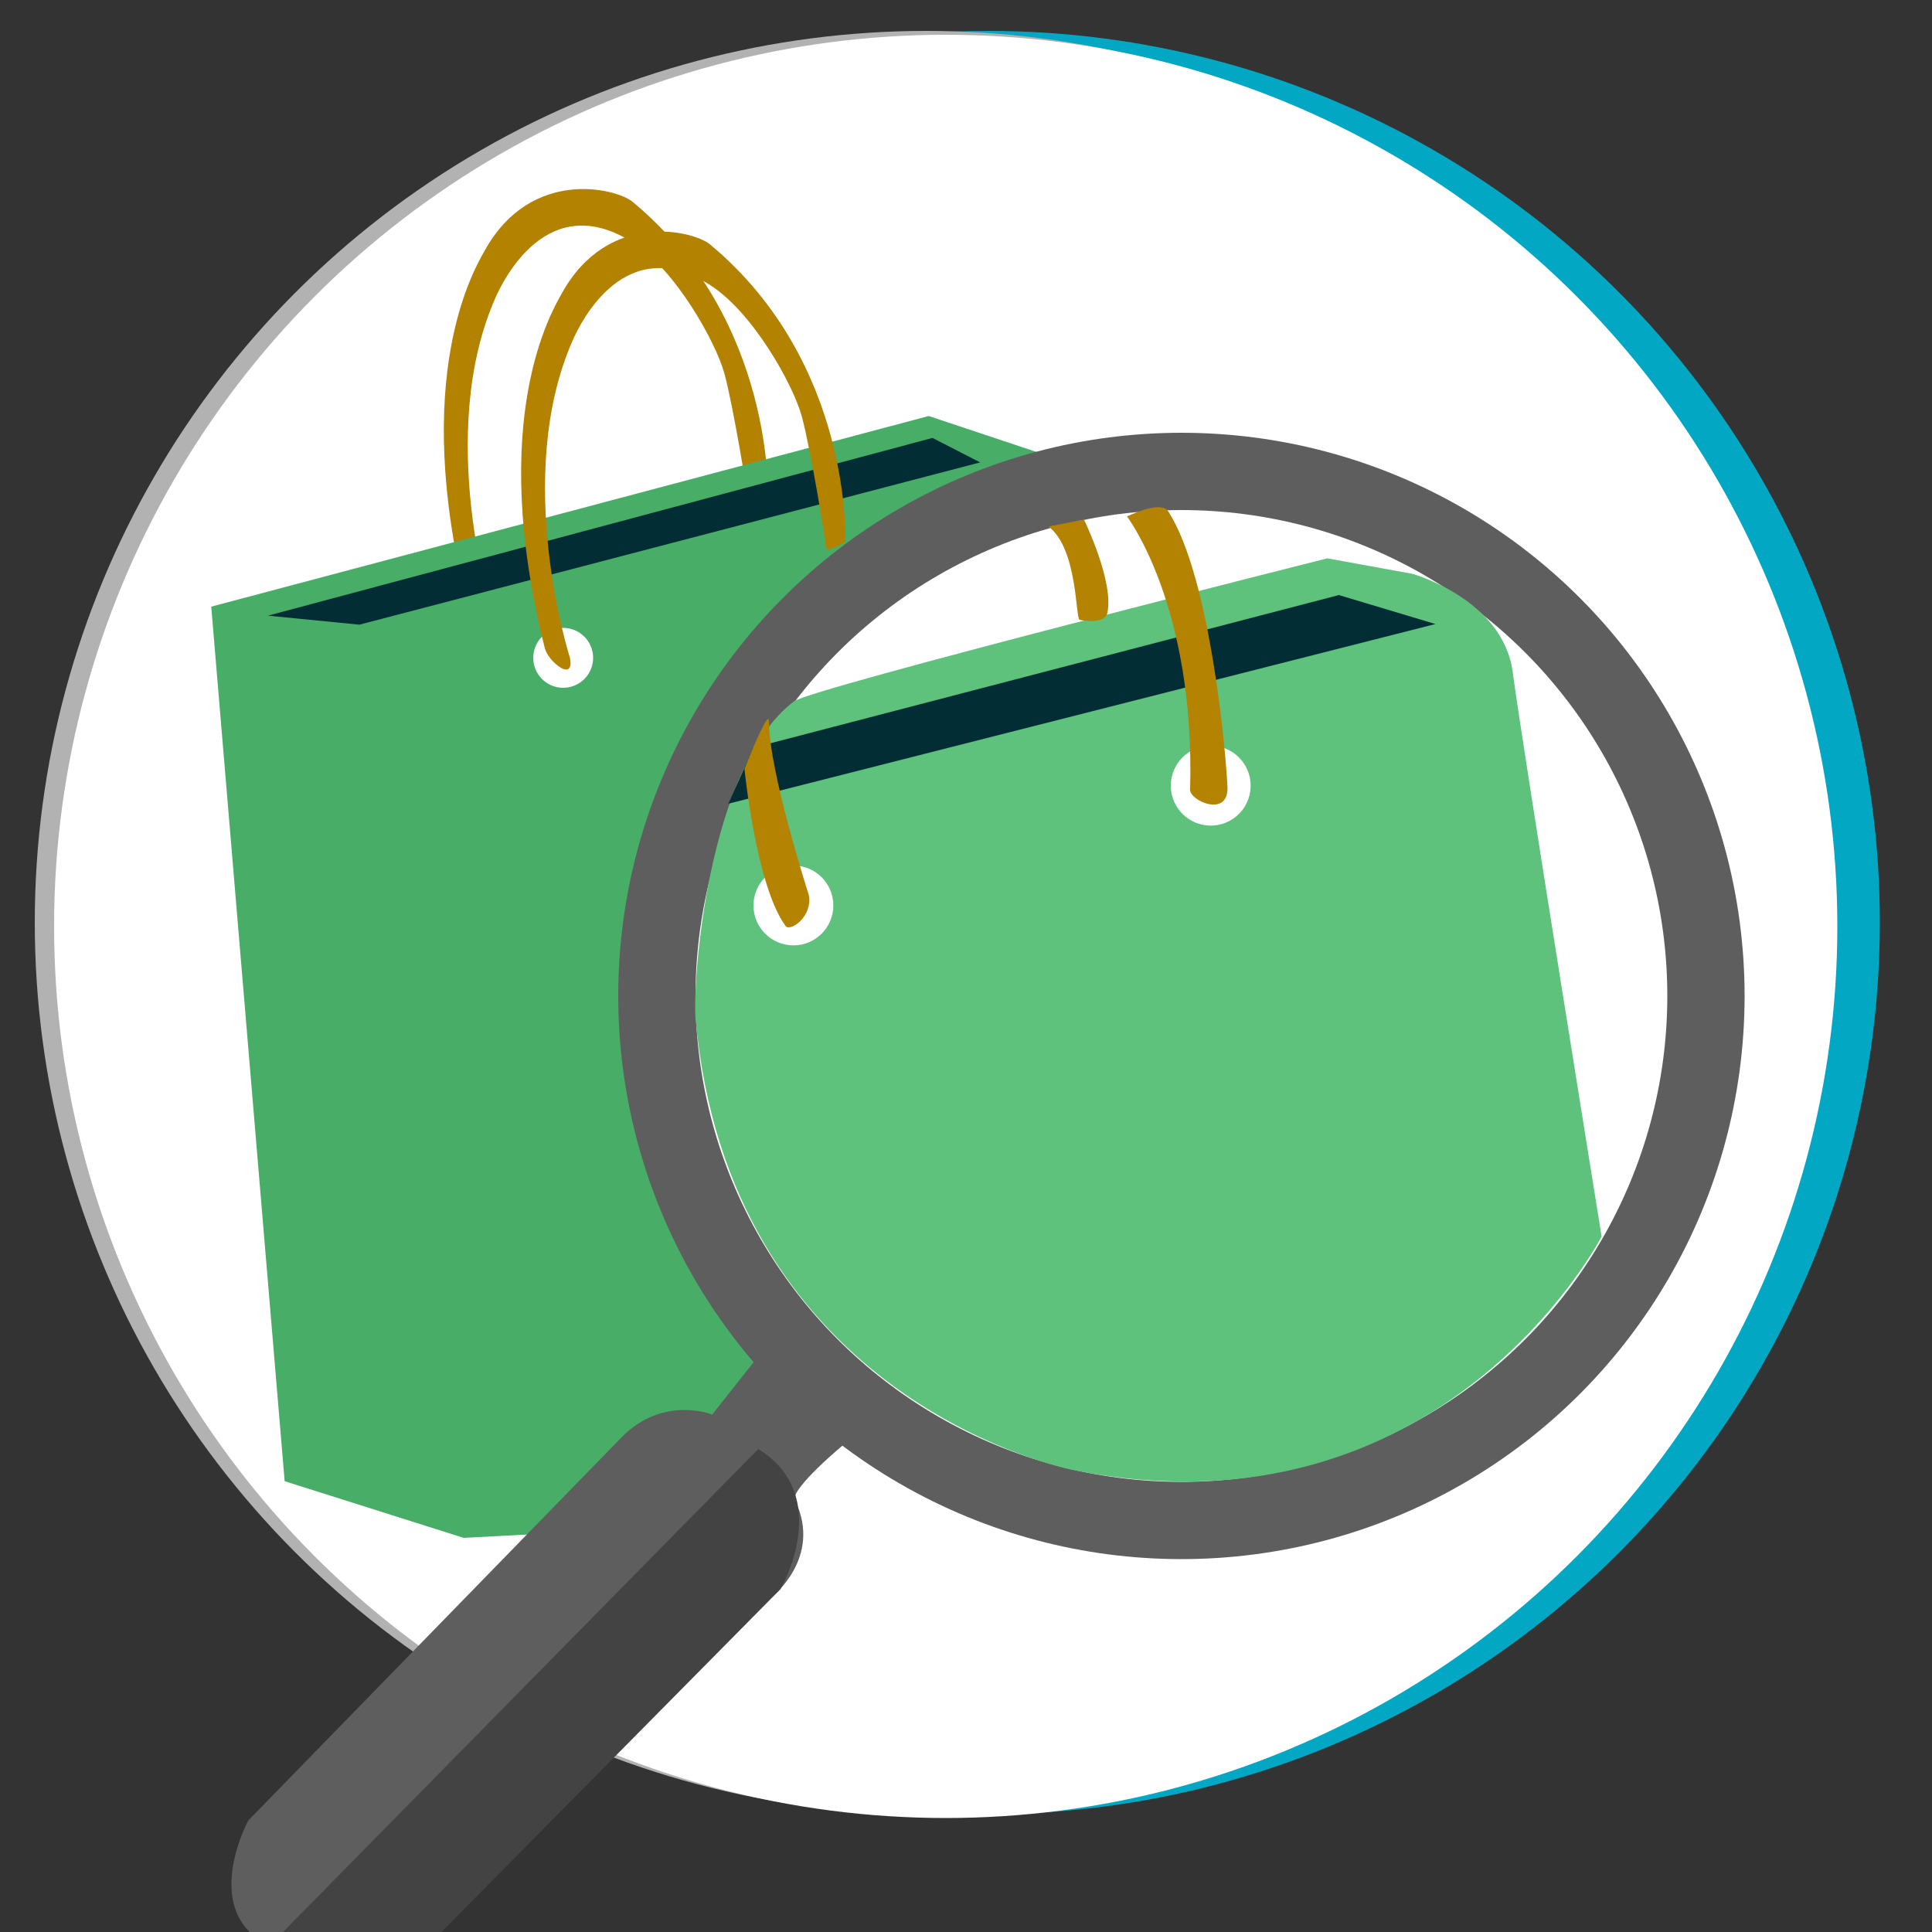
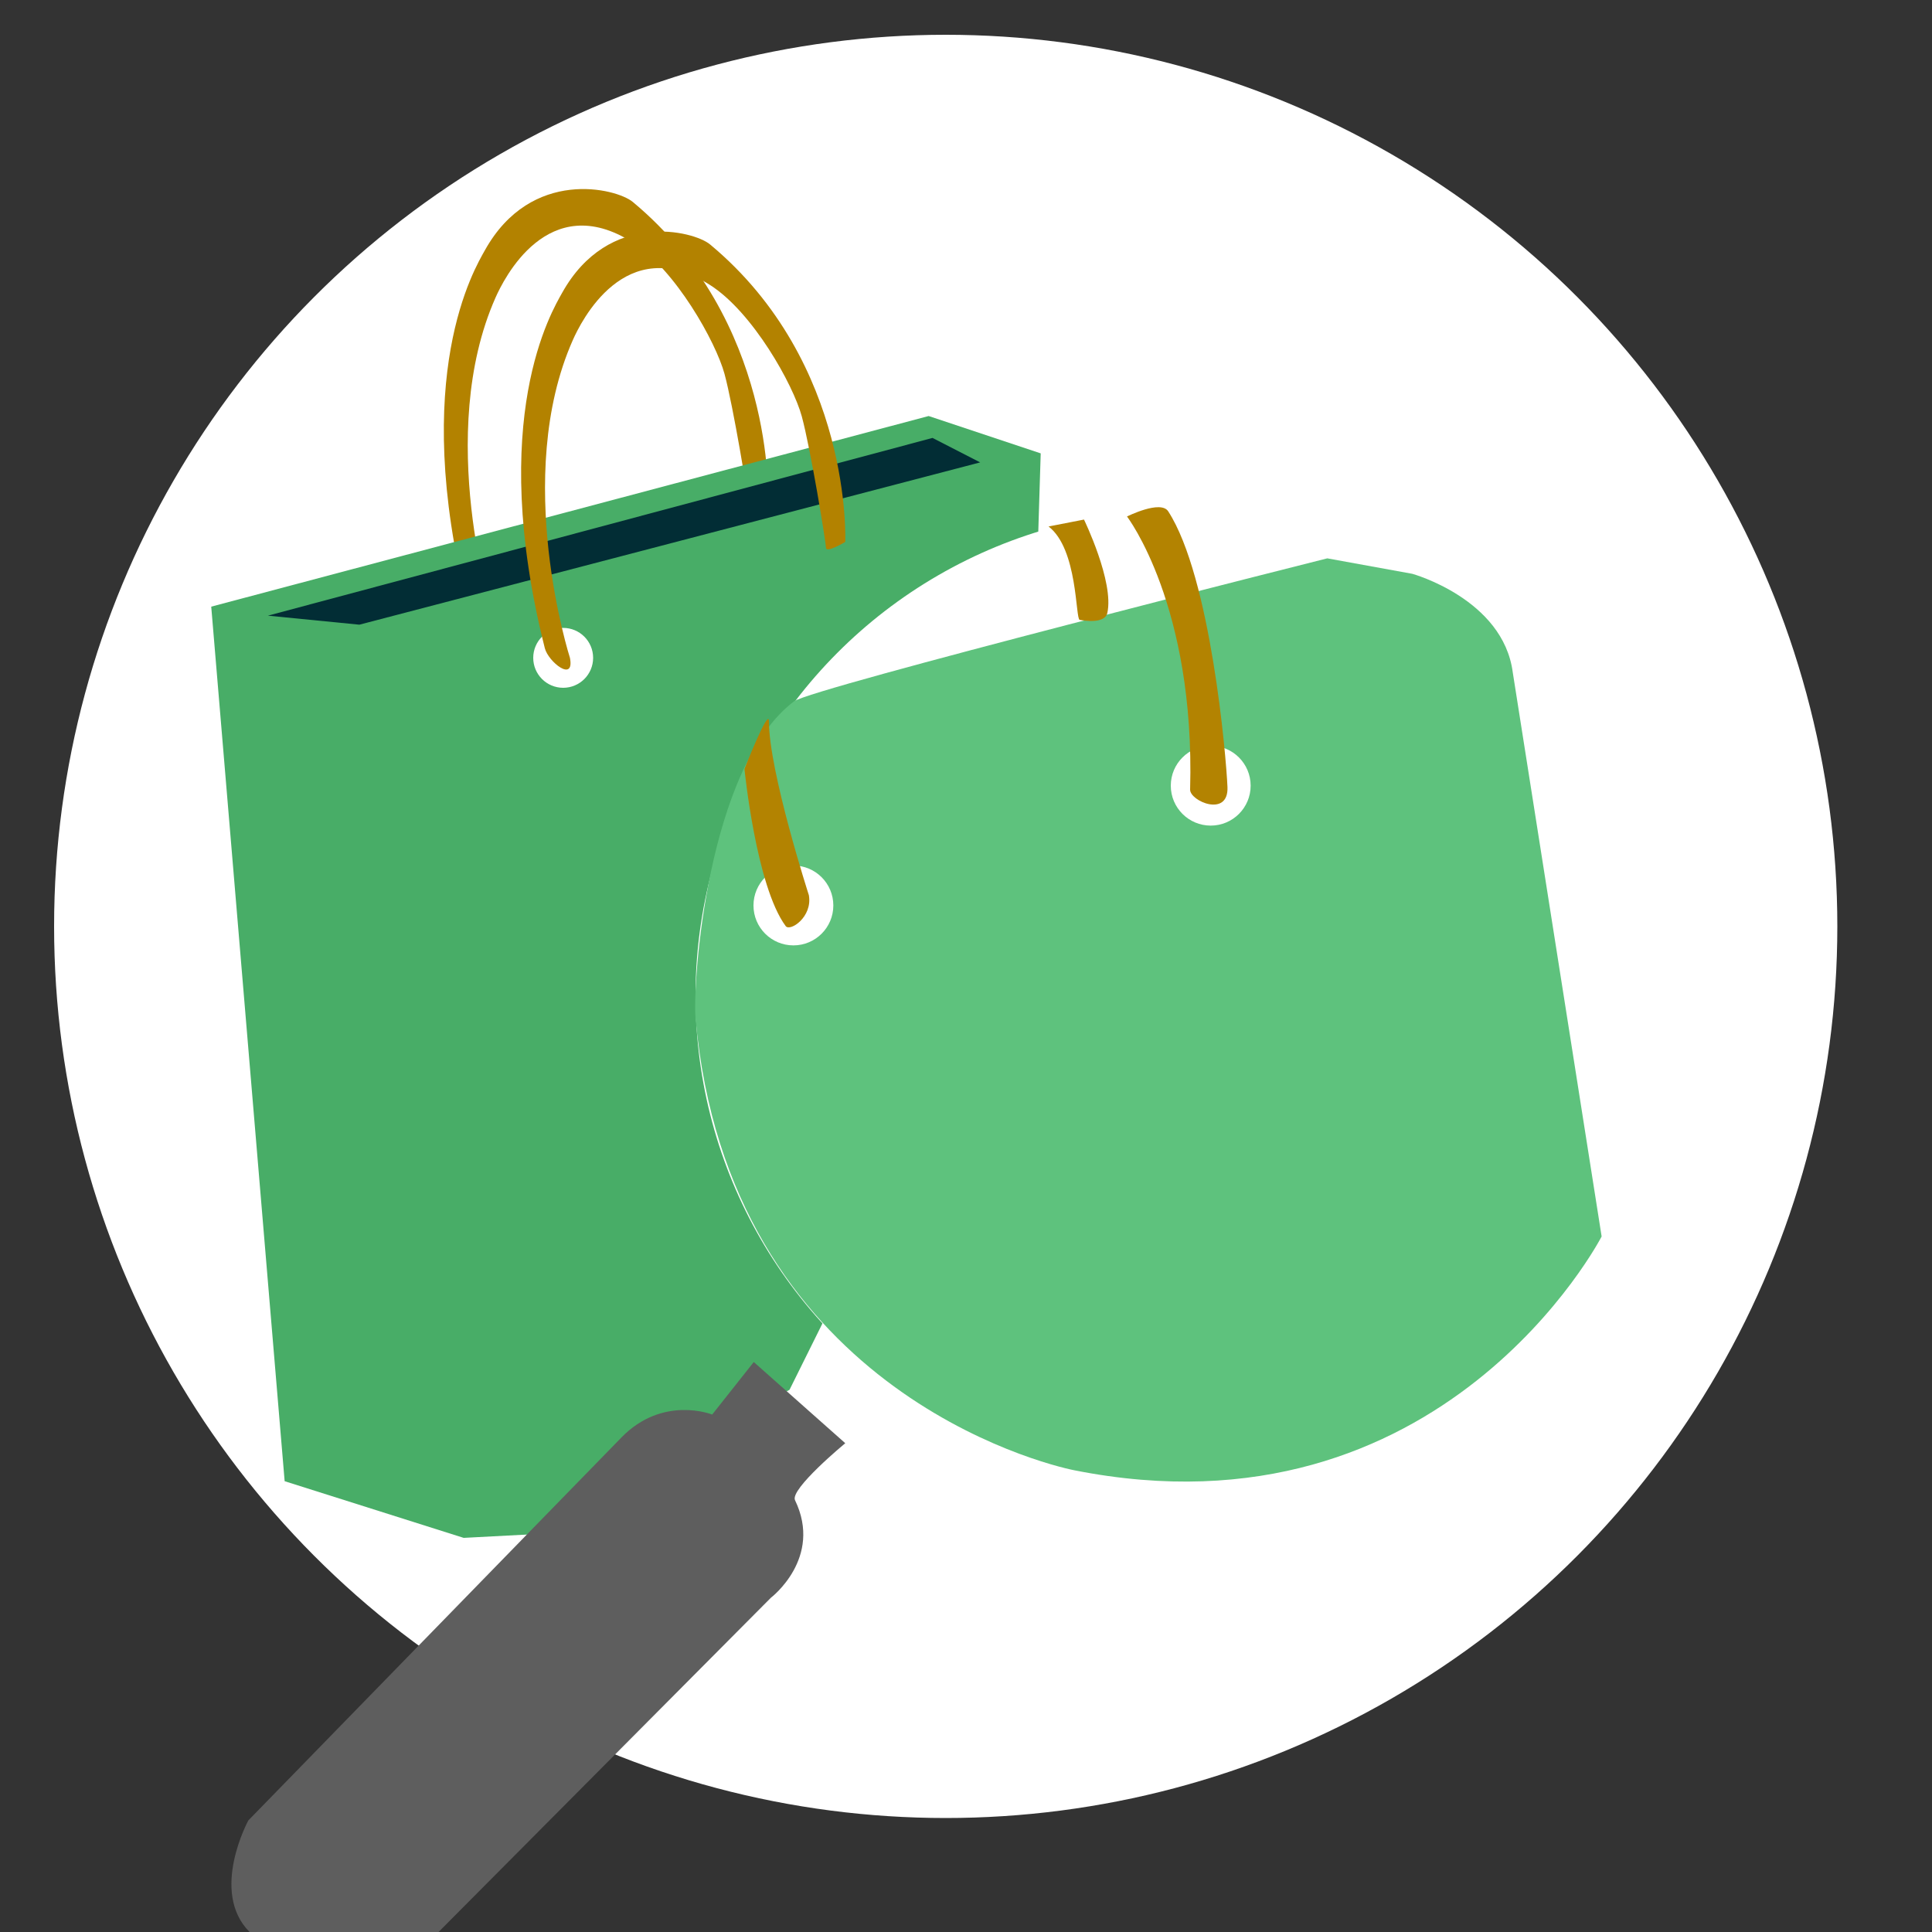
<svg xmlns="http://www.w3.org/2000/svg" xml:space="preserve" width="500" height="500" style="enable-background:new 0 0 500 500">
  <rect width="100%" height="100%" fill="#333333" stroke="none" />
-   <circle cx="255.75" cy="238.75" r="230.75" style="fill-rule:evenodd;clip-rule:evenodd;fill:#02a7c3" />
-   <circle cx="239.75" cy="238.75" r="230.75" style="fill-rule:evenodd;clip-rule:evenodd;fill:#b2b2b2" />
  <circle cx="244.75" cy="239.75" r="230.75" style="fill-rule:evenodd;clip-rule:evenodd;fill:#fff" />
  <path d="M163.75 52.25c-4.221-3.508-26.25-9-38.25 12.5-2.625 4.702-19.5 32.5-4.5 92 .89 3.529 7.75 9 6.5 2.5 0 0-15-46.75.75-82.25 2-4.507 13.5-28.25 35.5-14.25 11.073 7.046 21.5 25.75 23.75 34s6.25 32.5 6.25 34 5-1.5 5-1.5 2-46.25-35-77z" style="fill-rule:evenodd;clip-rule:evenodd;fill:#b38200" />
  <path d="M240.333 107.667 54.667 157l19 226.333L120 398l19-1 65.333-37.333L265.667 236l3.666-118.667z" style="fill-rule:evenodd;clip-rule:evenodd;fill:#48ad67" />
  <path d="m241.333 113.333-172 46L93 161.667l160.667-42z" style="fill-rule:evenodd;clip-rule:evenodd;fill:#022d35" />
  <circle cx="145.75" cy="170.25" r="7.75" style="fill-rule:evenodd;clip-rule:evenodd;fill:#fff" />
  <path d="M183.75 63.25c-4.221-3.508-26.25-9-38.25 12.5-2.625 4.702-19.5 32.5-4.5 92 .89 3.529 7.75 9 6.5 2.5 0 0-15-46.75.75-82.25 2-4.507 13.5-28.25 35.5-14.25 11.072 7.046 21.5 25.75 23.75 34s6.25 32.5 6.25 34 5-1.5 5-1.5 2-46.25-35-77z" style="fill-rule:evenodd;clip-rule:evenodd;fill:#b38200" />
-   <circle cx="305.75" cy="257.75" r="145.75" style="fill-rule:evenodd;clip-rule:evenodd;fill:#5e5e5e" />
  <circle cx="305.75" cy="257.75" r="125.75" style="fill-rule:evenodd;clip-rule:evenodd;fill:#fff" />
-   <path d="M391.5 174c-2.5-19-26-25.5-26-25.5l-22-4s-133.486 33.59-138 37c-22.5 17-26.299 73.021-25.5 82 8.5 95.5 90.139 115.436 98 117 95.5 19 136.5-60.5 136.5-60.5s-20.49-126.929-23-146z" style="fill-rule:evenodd;clip-rule:evenodd;fill:#5ec27d" />
-   <path d="M346.5 154 195 193.5l-6.5 14.5 183-46.5z" style="fill-rule:evenodd;clip-rule:evenodd;fill:#022d35" />
+   <path d="M391.5 174c-2.5-19-26-25.5-26-25.5l-22-4s-133.486 33.59-138 37c-22.5 17-26.299 73.021-25.5 82 8.5 95.5 90.139 115.436 98 117 95.5 19 136.5-60.5 136.5-60.5z" style="fill-rule:evenodd;clip-rule:evenodd;fill:#5ec27d" />
  <circle cx="205.333" cy="234.333" r="10.333" style="fill-rule:evenodd;clip-rule:evenodd;fill:#fff" />
  <circle cx="313.333" cy="203.333" r="10.333" style="fill-rule:evenodd;clip-rule:evenodd;fill:#fff" />
  <path d="M209.333 231.667s-10.333-32-10.333-45c0-3.801-6.333 12.333-6.333 12.333s3 30.333 10.666 40.667c1.124 1.514 7-2.334 6-8zm108.334-28c-.334-8-4.334-54.334-15.334-71.334-1.958-3.026-10.666 1.334-10.666 1.334s17.666 23 16.333 70.666c-.083 2.98 10 7.334 9.667-.666zm-37.13-69.202-9.173 1.789c7.606 5.817 6.936 23.938 8.054 24.162 1.119.224 6.521 1.083 7.159-1.79 1.79-8.054-6.04-24.161-6.04-24.161z" style="fill-rule:evenodd;clip-rule:evenodd;fill:#b38301" />
  <g style="enable-background:new">
    <path d="M184.314 366.082s-12.74-5.097-23.499 5.945L64.27 471.121s-10.063 18.451.317 28.879h48.91l86.003-86.5s13.5-10.25 6.25-25.25c-1.385-2.865 13-14.75 13-14.75l-23.677-21.009-10.759 13.591z" style="fill-rule:evenodd;clip-rule:evenodd;fill:#5e5e5e" />
  </g>
  <g style="enable-background:new">
-     <path d="M196.25 375 73.234 500h41.004L202 411.25s14-24-5.75-36.25z" style="fill-rule:evenodd;clip-rule:evenodd;fill:#434343" />
-   </g>
+     </g>
</svg>